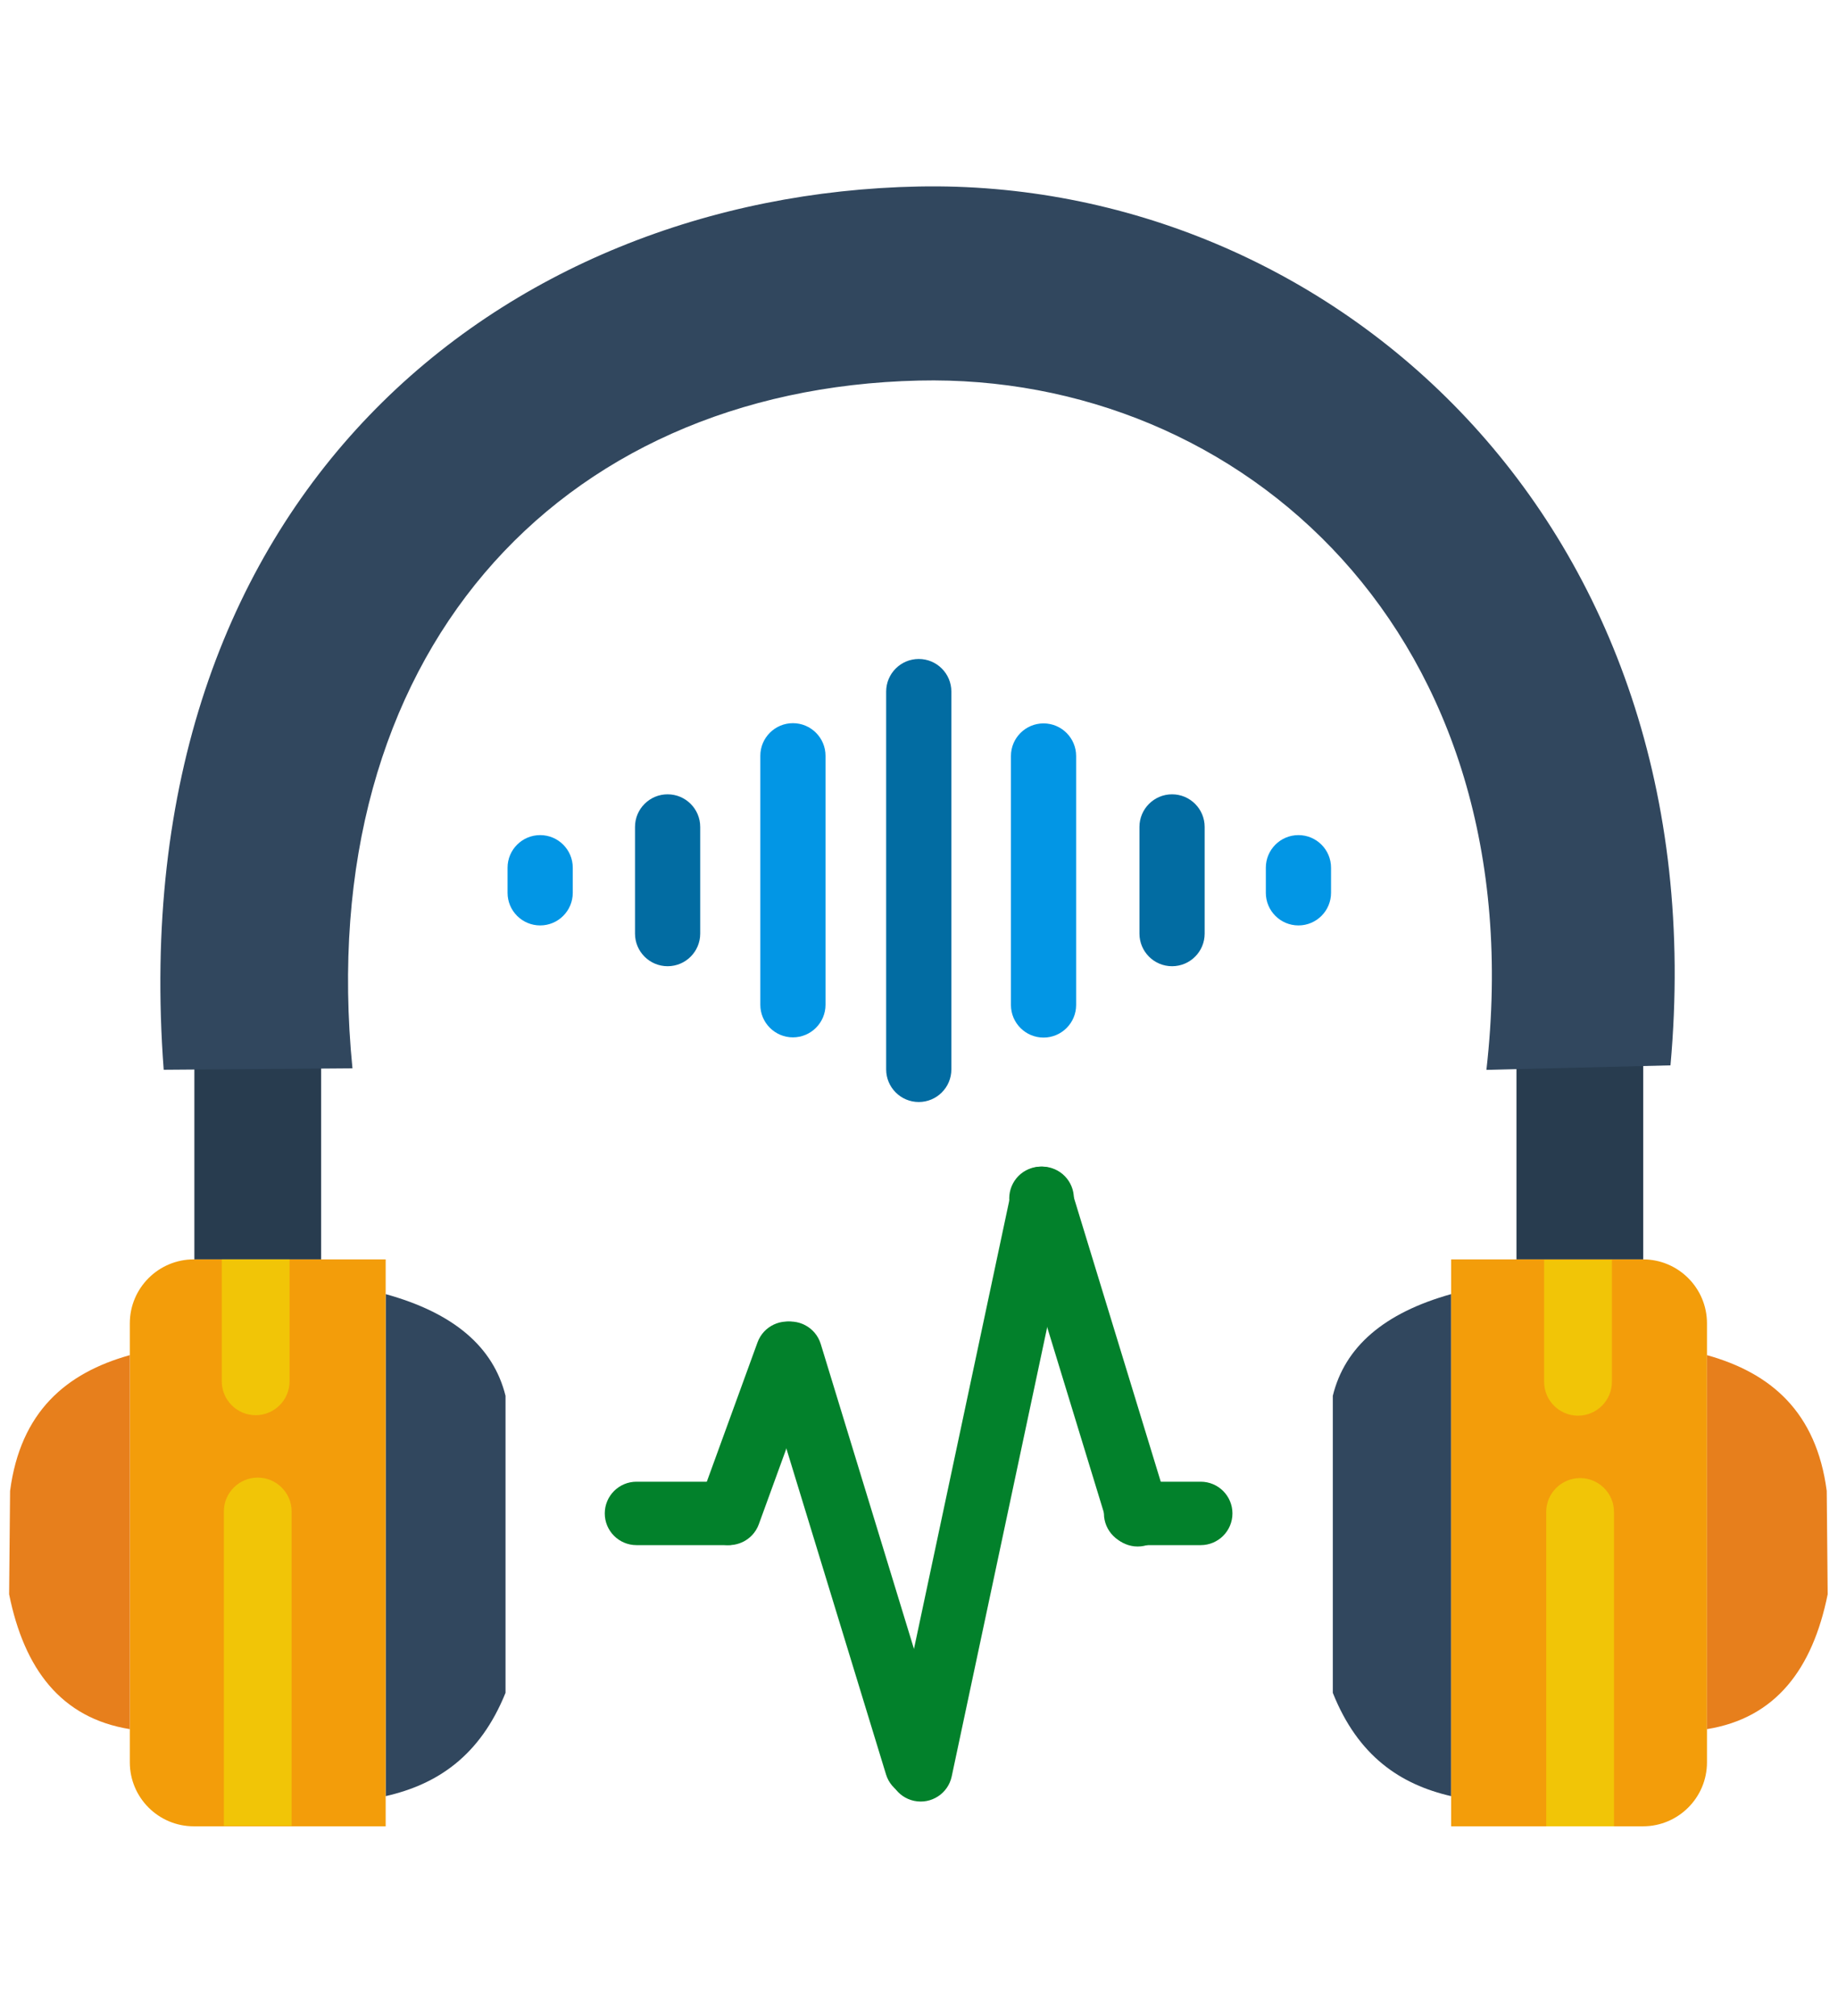
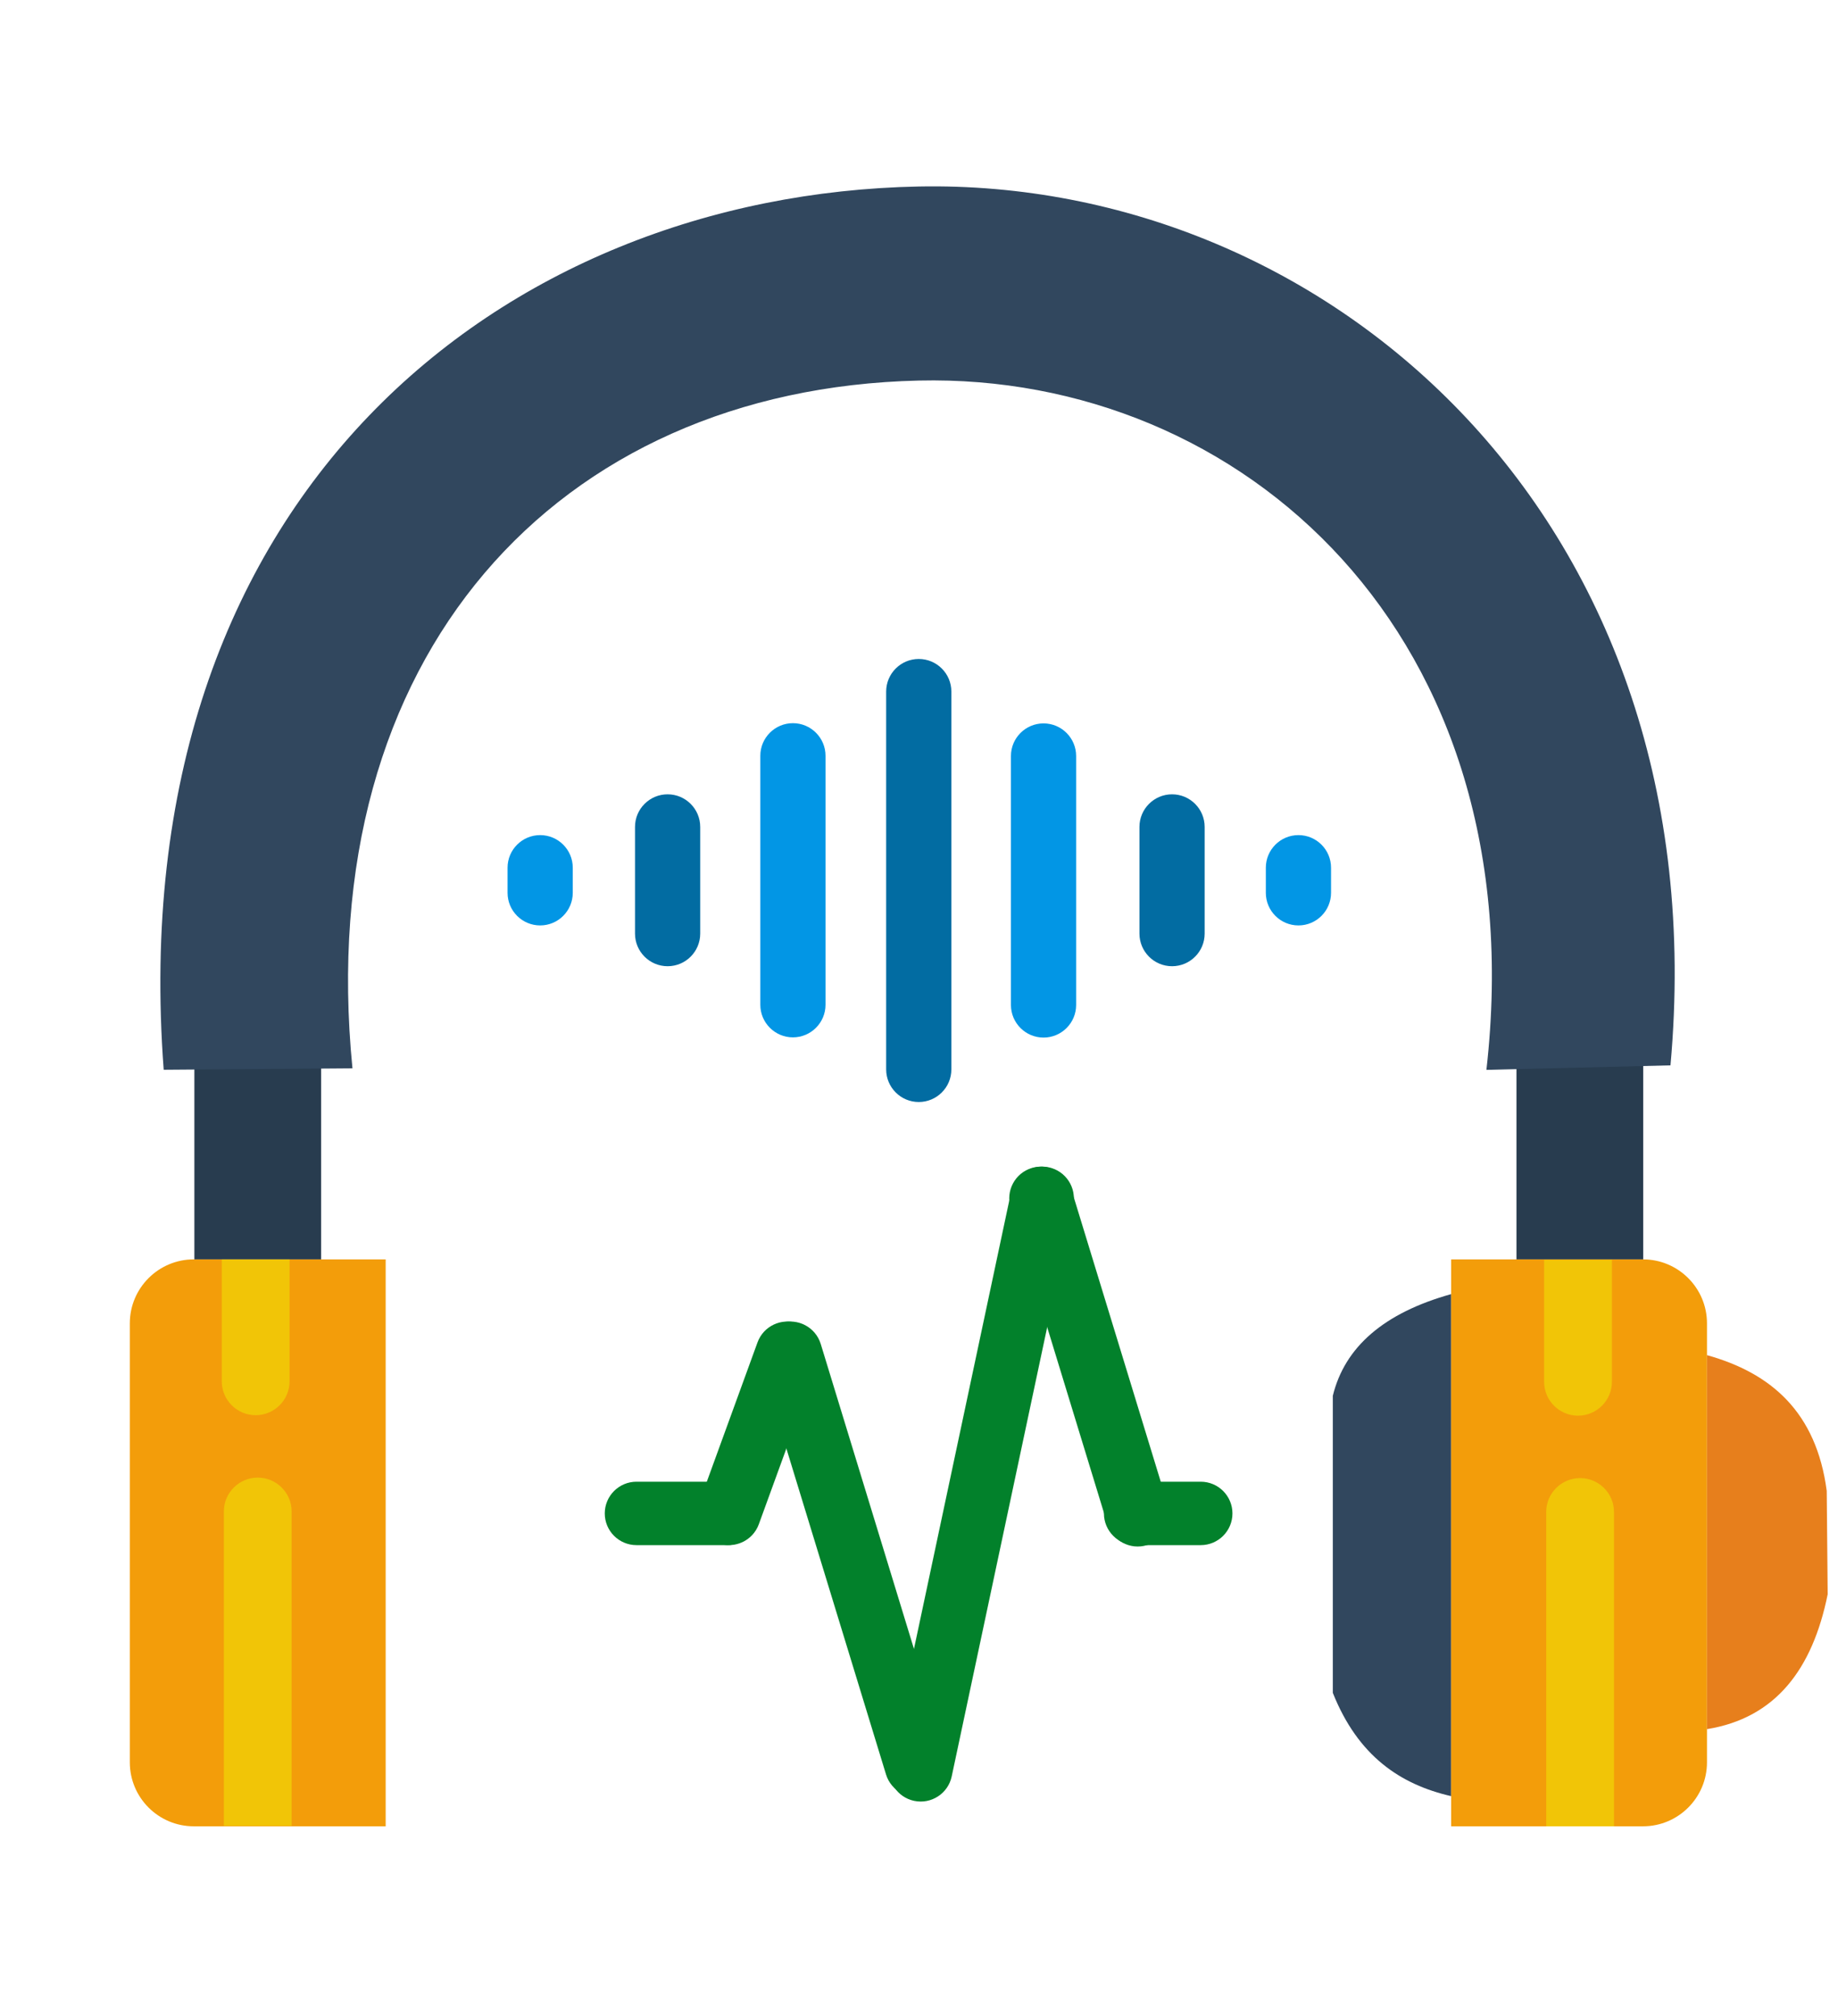
<svg xmlns="http://www.w3.org/2000/svg" width="100%" height="100%" viewBox="0 0 1292 1417" version="1.1" xml:space="preserve" style="fill-rule:evenodd;clip-rule:evenodd;stroke-linejoin:round;stroke-miterlimit:2;">
  <rect id="Artboard1" x="0" y="0" width="1291.67" height="1416.67" style="fill:none;" />
-   <path d="M271.103,909.66c47.825,13.196 75.754,37.104 84.247,71.479l-0,208.762c-17.941,44.487 -48.149,64.44 -84.247,72.613" style="fill:#31475e;" />
  <path d="M1020.05,909.66c-47.213,13.196 -74.784,37.104 -83.168,71.479l-0,208.762c17.711,44.487 47.532,64.44 83.168,72.613" style="fill:#31475e;" />
  <rect x="136.632" y="745.504" width="89.096" height="139.725" style="fill:#283c4f;" />
  <rect x="1065.98" y="745.504" width="89.096" height="139.725" style="fill:#283c4f;" />
  <path d="M115.069,751.94c-30.358,-404.265 238.749,-615.177 530.764,-620.841c288.154,-5.589 563.028,234.491 528.408,617.751l-129.384,3.179c34.832,-306.074 -172.371,-489.77 -399.024,-484.529c-254.729,5.891 -426.706,194.063 -398.08,483.445l-132.684,0.995Z" style="fill:#31475e;" />
  <path d="M668.75,486.114c0,-12.648 -10.269,-22.917 -22.917,-22.917c-12.648,0 -22.916,10.269 -22.916,22.917l-0,265.584c-0,12.648 10.268,22.916 22.916,22.916c12.648,0 22.917,-10.268 22.917,-22.916l0,-265.584Z" style="fill:#026ca2;" />
  <path d="M846.8,581.25c-0,-12.648 -10.269,-22.917 -22.917,-22.917c-12.648,0 -22.917,10.269 -22.917,22.917l0,75c0,12.648 10.269,22.917 22.917,22.917c12.648,-0 22.917,-10.269 22.917,-22.917l-0,-75Z" style="fill:#026ca2;" />
  <path d="M492.206,581.25c0,-12.648 -10.269,-22.917 -22.917,-22.917c-12.648,0 -22.916,10.269 -22.916,22.917l-0,75c-0,12.648 10.268,22.917 22.916,22.917c12.648,-0 22.917,-10.269 22.917,-22.917l0,-75Z" style="fill:#026ca2;" />
  <path d="M580.29,531.25c-0,-12.648 -10.269,-22.917 -22.917,-22.917c-12.648,0 -22.917,10.269 -22.917,22.917l0,175c0,12.648 10.269,22.917 22.917,22.917c12.648,-0 22.917,-10.269 22.917,-22.917l-0,-175Z" style="fill:#0296e5;" />
  <path d="M756.457,531.406c0,-12.648 -10.268,-22.917 -22.916,-22.917c-12.648,0 -22.917,10.269 -22.917,22.917l-0,175c-0,12.648 10.269,22.916 22.917,22.916c12.648,0 22.916,-10.268 22.916,-22.916l0,-175Z" style="fill:#0296e5;" />
  <path d="M935.636,609.923c0,-12.648 -10.268,-22.917 -22.916,-22.917c-12.648,0 -22.917,10.269 -22.917,22.917l-0,17.654c-0,12.648 10.269,22.917 22.917,22.917c12.648,-0 22.916,-10.269 22.916,-22.917l0,-17.654Z" style="fill:#0296e5;" />
  <path d="M402.617,609.923c-0,-12.648 -10.269,-22.917 -22.917,-22.917c-12.648,0 -22.917,10.269 -22.917,22.917l0,17.654c0,12.648 10.269,22.917 22.917,22.917c12.648,-0 22.917,-10.269 22.917,-22.917l-0,-17.654Z" style="fill:#0296e5;" />
  <path d="M1199.9,930.192c0,-24.816 -20.146,-44.962 -44.962,-44.962l-134.886,-0l0,398.495l134.886,-0c24.816,-0 44.962,-20.147 44.962,-44.962l0,-308.571Z" style="fill:#f39d0a;" />
  <path d="M91.255,930.192c0,-24.816 20.147,-44.962 44.962,-44.962l134.886,-0l0,398.495l-134.886,-0c-24.815,-0 -44.962,-20.147 -44.962,-44.962l0,-308.571Z" style="fill:#f39d0a;" />
  <path d="M203.543,885.23l-47.652,-0l-0,85.697c-0,13.15 10.676,23.827 23.826,23.827c13.15,-0 23.826,-10.677 23.826,-23.827l-0,-85.697Z" style="fill:#f1c507;" />
  <path d="M205.006,1283.39l-47.653,-0l0,-220.94c0,-13.15 10.676,-23.826 23.826,-23.826c13.15,-0 23.827,10.676 23.827,23.826l-0,220.94Z" style="fill:#f1c507;" />
  <path d="M1133.07,885.564l-47.652,-0l-0,85.697c-0,13.15 10.676,23.827 23.826,23.827c13.15,-0 23.826,-10.677 23.826,-23.827l0,-85.697Z" style="fill:#f1c507;" />
  <path d="M1134.54,1283.73l-47.652,-0l-0,-220.94c-0,-13.15 10.676,-23.826 23.826,-23.826c13.15,-0 23.826,10.676 23.826,23.826l-0,220.94Z" style="fill:#f1c507;" />
-   <path d="M91.255,952.544c-44.937,12.534 -76.893,39.904 -84.174,95.473l-0.673,72.613c10.633,52.611 36.562,87.012 84.847,94.8l0,-262.886Z" style="fill:#e77f1c;" />
  <path d="M1199.9,952.544c44.938,12.534 76.894,39.904 84.175,95.473l0.673,72.613c-10.633,52.611 -36.563,87.012 -84.848,94.8l0,-262.886Z" style="fill:#e77f1c;" />
  <path d="M533.315,1063.8c0,-12.303 -9.989,-22.292 -22.292,-22.292l-63.621,0c-12.303,0 -22.292,9.989 -22.292,22.292c-0,12.304 9.989,22.292 22.292,22.292l63.621,0c12.303,0 22.292,-9.988 22.292,-22.292Z" style="fill:#02812b;" />
  <path d="M561.056,930.262c-11.561,-4.208 -24.364,1.762 -28.572,13.323l-40.976,112.582c-4.208,11.561 1.762,24.364 13.323,28.572c11.561,4.208 24.364,-1.762 28.572,-13.324l40.976,-112.581c4.208,-11.562 -1.762,-24.364 -13.323,-28.572Z" style="fill:#02812b;" />
  <path d="M650.644,1262.05c11.765,-3.597 18.397,-16.069 14.8,-27.835l-88.515,-289.518c-3.597,-11.766 -16.069,-18.397 -27.835,-14.8c-11.766,3.597 -18.398,16.069 -14.8,27.835l88.514,289.518c3.597,11.766 16.07,18.398 27.836,14.8Z" style="fill:#02812b;" />
  <path d="M806.257,1086.09c11.765,-3.597 18.397,-16.07 14.8,-27.835l-68.007,-222.443c-3.597,-11.765 -16.07,-18.397 -27.836,-14.8c-11.765,3.597 -18.397,16.07 -14.8,27.835l68.007,222.443c3.597,11.766 16.07,18.397 27.836,14.8Z" style="fill:#02812b;" />
  <path d="M642.552,1265.84c-12.034,-2.558 -19.728,-14.405 -17.17,-26.44l85.385,-401.707c2.558,-12.035 14.406,-19.729 26.44,-17.171c12.034,2.558 19.728,14.406 17.17,26.44l-85.385,401.708c-2.558,12.034 -14.406,19.728 -26.44,17.17Z" style="fill:#02812b;" />
  <path d="M866.335,1063.8c0,-12.303 -9.988,-22.292 -22.292,-22.292l-45.762,0c-12.303,0 -22.292,9.989 -22.292,22.292c0,12.304 9.989,22.292 22.292,22.292l45.762,0c12.304,0 22.292,-9.988 22.292,-22.292Z" style="fill:#02812b;" />
</svg>